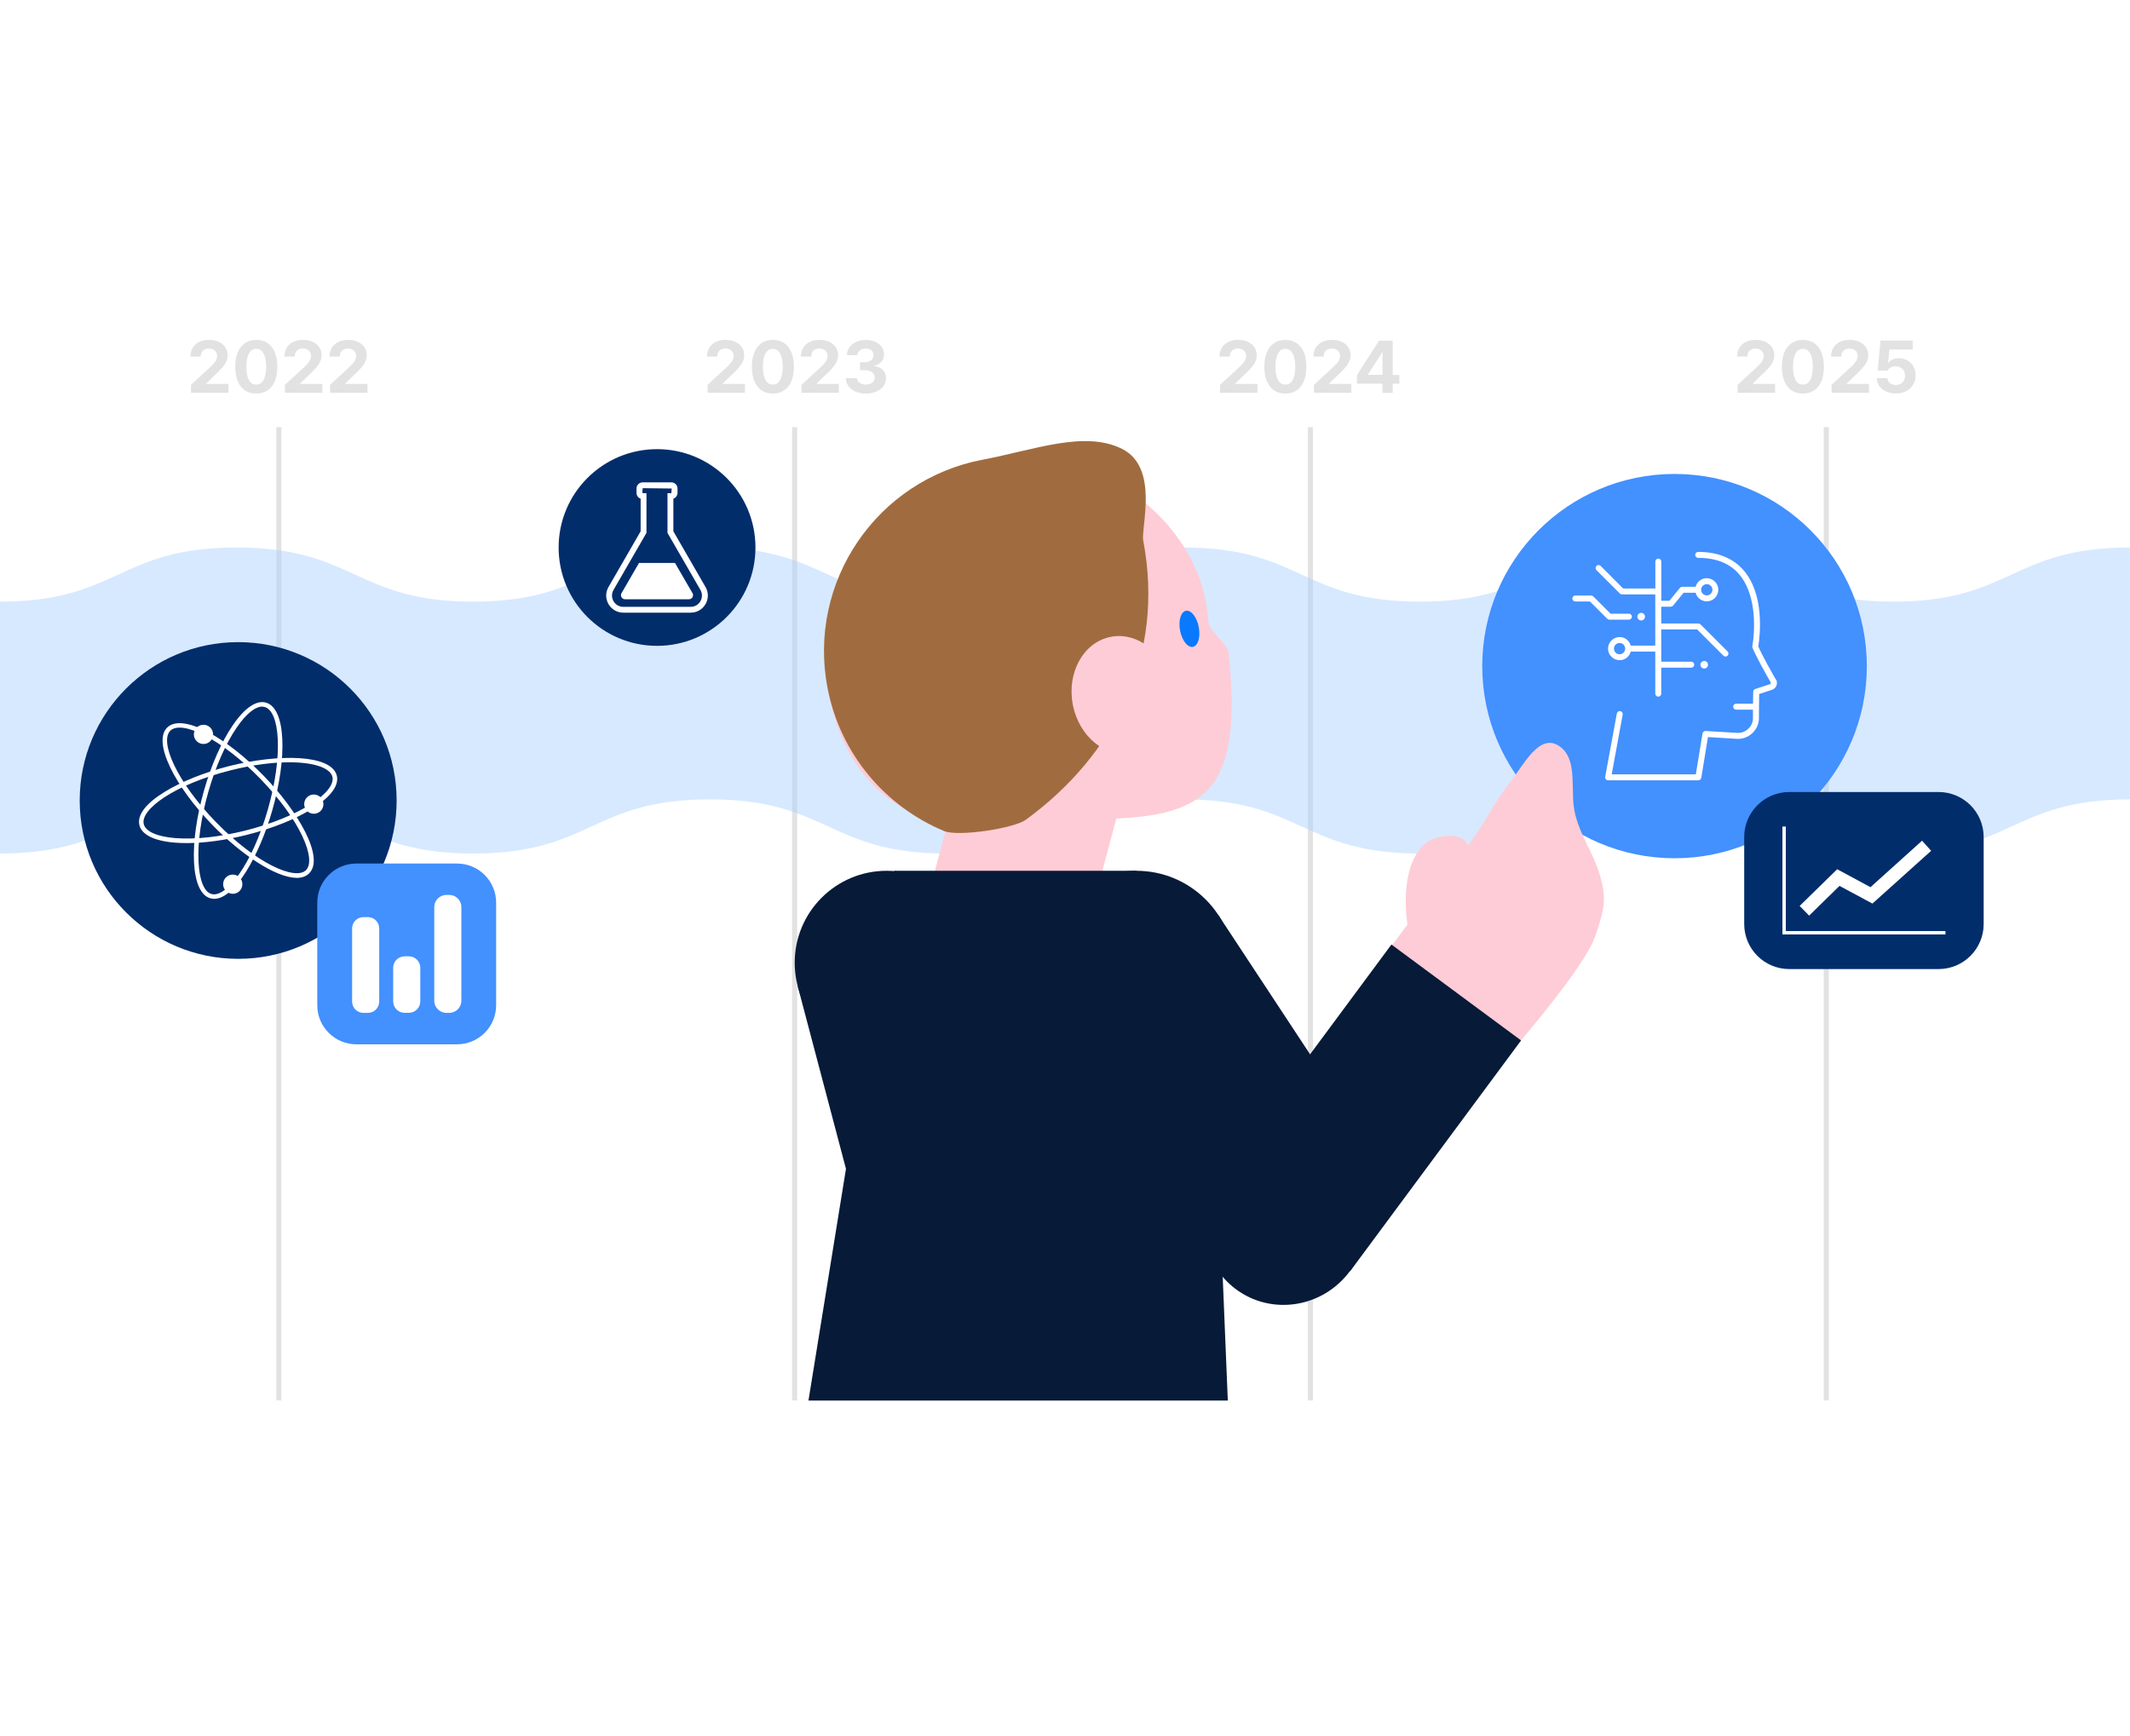
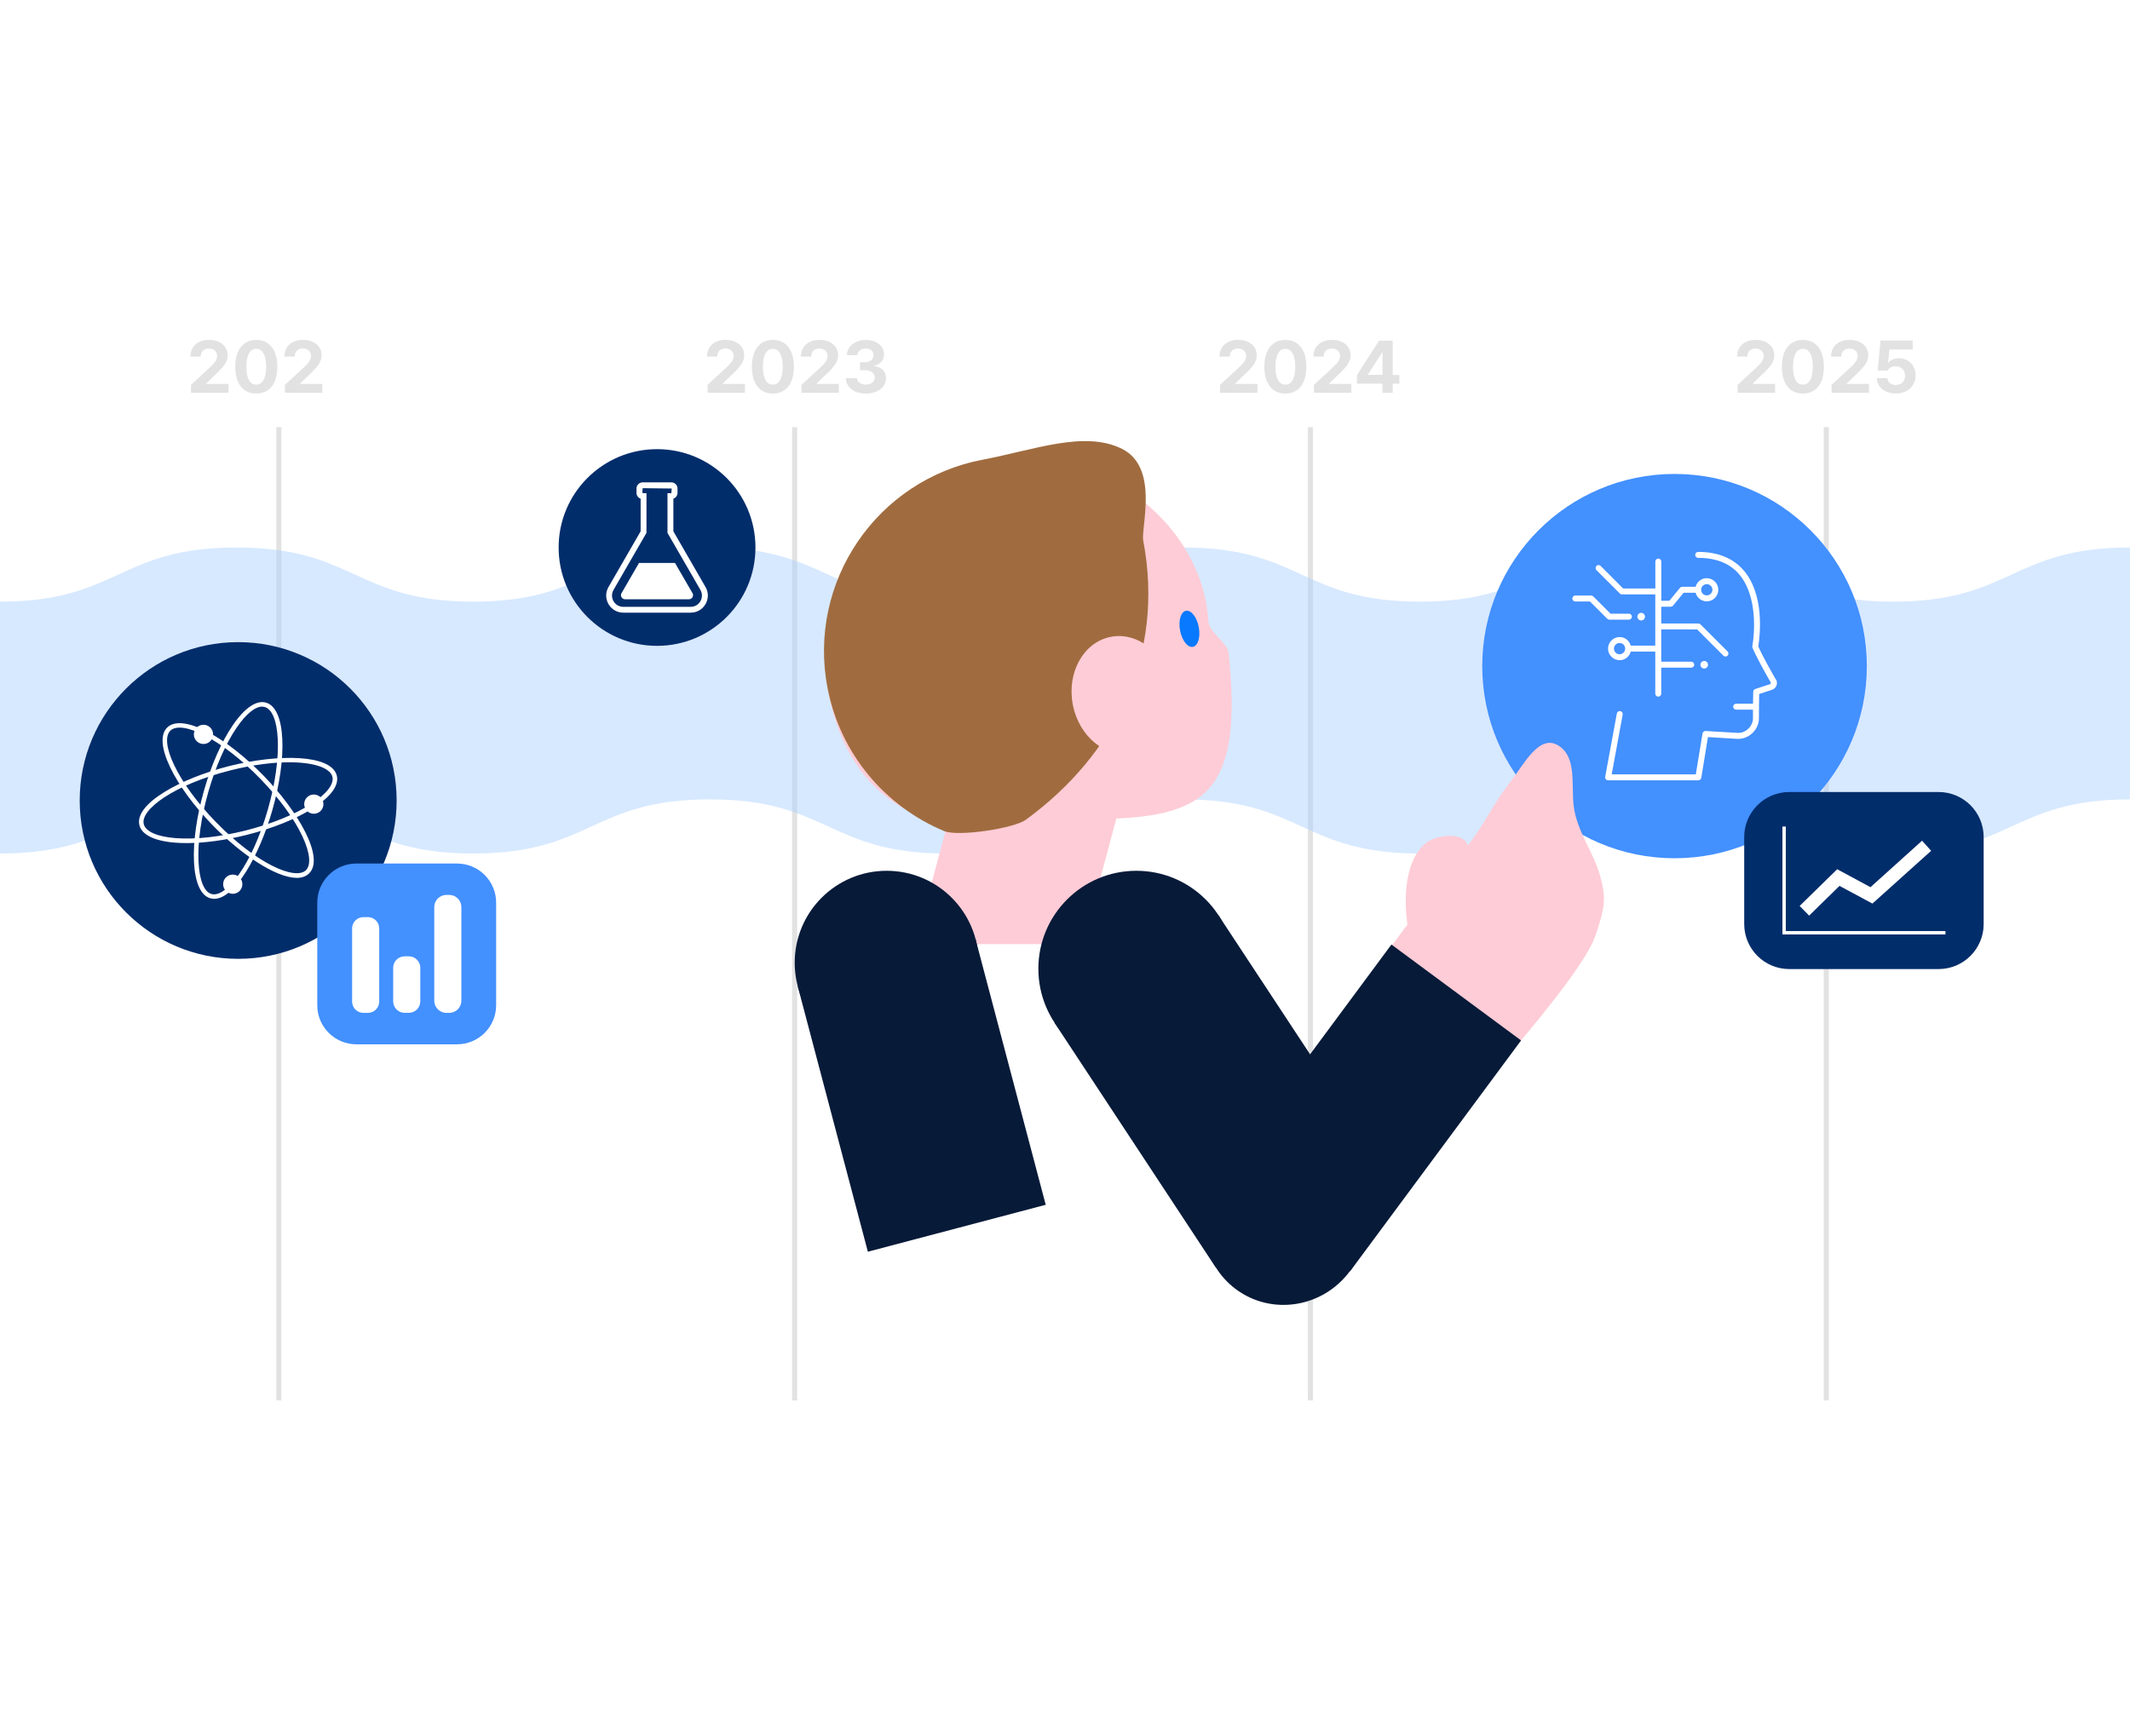
<svg xmlns="http://www.w3.org/2000/svg" width="520" height="424" viewBox="0 0 520 424" fill="none">
  <rect width="520" height="424" fill="white" />
  <g clip-path="url(#clip0_944_953)">
    <g opacity="0.57">
      <path d="M424.161 94.015L428.744 89.797C429.936 88.656 430.581 87.962 430.581 86.936C430.581 85.795 429.721 85.1 428.562 85.1C427.371 85.1 426.577 85.845 426.593 87.069H424.078C424.078 84.571 425.915 82.984 428.612 82.984C431.309 82.984 433.162 84.538 433.162 86.754C433.162 88.21 432.451 89.401 429.836 91.782L427.9 93.668V93.734H433.344V95.917H424.21V93.998L424.161 94.015Z" fill="#CCCCCC" />
      <path d="M435.016 89.549C435.016 85.382 436.968 83 440.145 83C443.322 83 445.275 85.382 445.275 89.549C445.275 93.717 443.339 96.099 440.145 96.099C436.952 96.099 435.016 93.717 435.016 89.549ZM440.145 93.916C441.618 93.916 442.561 92.493 442.561 89.549C442.561 86.639 441.618 85.167 440.145 85.167C438.672 85.167 437.729 86.639 437.729 89.549C437.713 92.493 438.656 93.916 440.145 93.916Z" fill="#CCCCCC" />
      <path d="M447.094 94.015L451.678 89.797C452.869 88.656 453.515 87.962 453.515 86.936C453.515 85.795 452.654 85.1 451.496 85.1C450.305 85.1 449.51 85.845 449.527 87.069H447.012C447.012 84.571 448.848 82.984 451.546 82.984C454.243 82.984 456.096 84.538 456.096 86.754C456.096 88.21 455.384 89.401 452.77 91.782L450.834 93.668V93.734H456.278V95.917H447.144V93.998L447.094 94.015Z" fill="#CCCCCC" />
      <path d="M458.165 92.328H460.746C460.813 93.32 461.723 94.015 462.831 93.998C464.155 93.998 465.098 93.072 465.082 91.749C465.082 90.393 464.138 89.45 462.798 89.434C461.838 89.434 461.16 89.797 460.796 90.509H458.397L459.092 83.165H466.951V85.332H461.276L460.928 88.557H461.028C461.491 87.929 462.467 87.482 463.576 87.482C465.925 87.482 467.663 89.219 467.663 91.666C467.663 94.246 465.71 96.082 462.831 96.082C460.167 96.082 458.215 94.511 458.182 92.311L458.165 92.328Z" fill="#CCCCCC" />
      <path d="M297.809 94.015L302.393 89.797C303.584 88.656 304.229 87.962 304.229 86.936C304.229 85.795 303.369 85.1 302.211 85.1C301.019 85.1 300.225 85.845 300.242 87.069H297.727C297.727 84.571 299.563 82.984 302.26 82.984C304.958 82.984 306.811 84.538 306.811 86.754C306.811 88.21 306.099 89.401 303.485 91.782L301.549 93.668V93.734H306.993V95.917H297.859V93.998L297.809 94.015Z" fill="#CCCCCC" />
      <path d="M308.664 89.549C308.664 85.382 310.617 83 313.794 83C316.971 83 318.923 85.382 318.923 89.549C318.923 93.717 316.987 96.099 313.794 96.099C310.6 96.099 308.664 93.717 308.664 89.549ZM313.794 93.916C315.266 93.916 316.209 92.493 316.209 89.549C316.209 86.639 315.266 85.167 313.794 85.167C312.321 85.167 311.378 86.639 311.378 89.549C311.361 92.493 312.304 93.916 313.794 93.916Z" fill="#CCCCCC" />
      <path d="M320.726 94.015L325.31 89.797C326.501 88.656 327.146 87.962 327.146 86.936C327.146 85.795 326.286 85.1 325.128 85.1C323.936 85.1 323.142 85.845 323.159 87.069H320.644C320.644 84.571 322.48 82.984 325.177 82.984C327.875 82.984 329.728 84.538 329.728 86.754C329.728 88.21 329.016 89.401 326.402 91.782L324.466 93.668V93.734H329.91V95.917H320.776V93.998L320.726 94.015Z" fill="#CCCCCC" />
      <path d="M331.283 91.584L336.677 83.182H340.003V91.551H341.625V93.684H340.003V95.933H337.488V93.684H331.283V91.584ZM337.521 91.551V86.076H337.406L333.964 91.435V91.534H337.521V91.551Z" fill="#CCCCCC" />
      <path d="M172.682 94.015L177.266 89.797C178.457 88.656 179.103 87.962 179.103 86.936C179.103 85.795 178.242 85.1 177.084 85.1C175.892 85.1 175.098 85.845 175.115 87.069H172.6C172.6 84.571 174.436 82.984 177.133 82.984C179.831 82.984 181.684 84.538 181.684 86.754C181.684 88.21 180.972 89.401 178.358 91.782L176.422 93.668V93.734H181.866V95.917H172.732V93.998L172.682 94.015Z" fill="#CCCCCC" />
      <path d="M183.554 89.549C183.554 85.382 185.506 83 188.683 83C191.86 83 193.813 85.382 193.813 89.549C193.813 93.717 191.877 96.099 188.683 96.099C185.49 96.099 183.554 93.717 183.554 89.549ZM188.667 93.916C190.139 93.916 191.083 92.493 191.083 89.549C191.083 86.639 190.139 85.167 188.667 85.167C187.194 85.167 186.251 86.639 186.251 89.549C186.234 92.493 187.177 93.916 188.667 93.916Z" fill="#CCCCCC" />
-       <path d="M195.616 94.015L200.199 89.797C201.391 88.656 202.036 87.962 202.036 86.936C202.036 85.795 201.176 85.1 200.017 85.1C198.826 85.1 198.032 85.845 198.048 87.069H195.533C195.533 84.571 197.37 82.984 200.067 82.984C202.764 82.984 204.617 84.538 204.617 86.754C204.617 88.21 203.906 89.401 201.291 91.782L199.356 93.668V93.734H204.799V95.917H195.666V93.998L195.616 94.015Z" fill="#CCCCCC" />
+       <path d="M195.616 94.015L200.199 89.797C201.391 88.656 202.036 87.962 202.036 86.936C202.036 85.795 201.176 85.1 200.017 85.1C198.826 85.1 198.032 85.845 198.048 87.069H195.533C195.533 84.571 197.37 82.984 200.067 82.984C202.764 82.984 204.617 84.538 204.617 86.754C204.617 88.21 203.906 89.401 201.291 91.782L199.356 93.668V93.734H204.799V95.917H195.666V93.998Z" fill="#CCCCCC" />
      <path d="M206.504 92.328H209.184C209.234 93.287 210.161 93.899 211.385 93.916C212.659 93.916 213.569 93.204 213.553 92.179C213.553 91.137 212.643 90.409 211.137 90.393H209.962V88.441H211.137C212.395 88.441 213.272 87.747 213.272 86.754C213.272 85.778 212.527 85.1 211.402 85.117C210.277 85.117 209.35 85.746 209.3 86.721H206.769C206.818 84.522 208.787 83 211.402 83C214.016 83 215.836 84.571 215.82 86.589C215.82 88.011 214.827 89.037 213.404 89.285V89.384C215.274 89.616 216.316 90.757 216.3 92.344C216.316 94.528 214.248 96.099 211.369 96.099C208.49 96.099 206.554 94.561 206.504 92.328Z" fill="#CCCCCC" />
      <path d="M46.579 94.015L51.162 89.797C52.354 88.656 52.999 87.962 52.999 86.936C52.999 85.795 52.139 85.1 50.98 85.1C49.789 85.1 48.995 85.845 49.011 87.069H46.496C46.496 84.571 48.333 82.984 51.03 82.984C53.727 82.984 55.58 84.538 55.58 86.754C55.58 88.21 54.869 89.401 52.254 91.782L50.318 93.668V93.734H55.762V95.917H46.629V93.998L46.579 94.015Z" fill="#CCCCCC" />
      <path d="M57.434 89.549C57.434 85.382 59.386 83 62.563 83C65.74 83 67.693 85.382 67.693 89.549C67.693 93.717 65.757 96.099 62.563 96.099C59.37 96.099 57.434 93.717 57.434 89.549ZM62.563 93.916C64.036 93.916 64.979 92.493 64.979 89.549C64.979 86.639 64.036 85.167 62.563 85.167C61.09 85.167 60.147 86.639 60.147 89.549C60.131 92.493 61.074 93.916 62.563 93.916Z" fill="#CCCCCC" />
      <path d="M69.512 94.015L74.096 89.797C75.287 88.656 75.933 87.962 75.933 86.936C75.933 85.795 75.072 85.1 73.914 85.1C72.722 85.1 71.928 85.845 71.945 87.069H69.43C69.43 84.571 71.266 82.984 73.963 82.984C76.661 82.984 78.514 84.538 78.514 86.754C78.514 88.21 77.802 89.401 75.188 91.782L73.252 93.668V93.734H78.696V95.917H69.562V93.998L69.512 94.015Z" fill="#CCCCCC" />
-       <path d="M80.533 94.015L85.116 89.797C86.308 88.656 86.953 87.962 86.953 86.936C86.953 85.795 86.093 85.1 84.934 85.1C83.743 85.1 82.949 85.845 82.965 87.069H80.45C80.45 84.571 82.287 82.984 84.984 82.984C87.681 82.984 89.534 84.538 89.534 86.754C89.534 88.21 88.823 89.401 86.209 91.782L84.272 93.668V93.734H89.716V95.917H80.583V93.998L80.533 94.015Z" fill="#CCCCCC" />
      <path d="M68.702 104.302H67.461V342H68.702V104.302Z" fill="#CCCCCC" />
      <path d="M194.623 104.302H193.382V342H194.623V104.302Z" fill="#CCCCCC" />
      <path d="M320.545 104.302H319.304V342H320.545V104.302Z" fill="#CCCCCC" />
      <path d="M446.466 104.302H445.225V342H446.466V104.302Z" fill="#CCCCCC" />
    </g>
    <path opacity="0.49" d="M0 146.907C28.874 146.907 28.874 133.692 57.765 133.692C86.656 133.692 86.656 146.907 115.53 146.907C144.404 146.907 144.421 133.692 173.295 133.692C202.169 133.692 202.185 146.907 231.076 146.907C259.967 146.907 259.967 133.692 288.858 133.692C317.748 133.692 317.748 146.907 346.639 146.907C375.53 146.907 375.53 133.692 404.421 133.692C433.311 133.692 433.311 146.907 462.202 146.907C491.093 146.907 491.093 133.692 519.983 133.692V195.2C491.093 195.2 491.093 208.415 462.202 208.415C433.311 208.415 433.311 195.2 404.421 195.2C375.53 195.2 375.53 208.415 346.639 208.415C317.748 208.415 317.748 195.2 288.858 195.2C259.967 195.2 259.967 208.415 231.076 208.415C202.185 208.415 202.185 195.2 173.295 195.2C144.404 195.2 144.404 208.415 115.53 208.415C86.656 208.415 86.639 195.2 57.765 195.2C28.891 195.2 28.891 208.415 0 208.415L0 146.907Z" fill="#AED3FF" />
    <path d="M408.806 209.573C434.732 209.573 455.749 188.565 455.749 162.652C455.749 136.738 434.732 115.731 408.806 115.731C382.88 115.731 361.862 136.738 361.862 162.652C361.862 188.565 382.88 209.573 408.806 209.573Z" fill="#4390FF" />
    <path d="M433.526 165.91C432.517 164.14 430.118 159.906 429.257 157.839C429.737 154.729 430.713 145.186 425.733 139.332C423.152 136.305 419.395 134.767 414.58 134.767C414.183 134.767 413.852 135.098 413.852 135.495C413.852 135.892 414.183 136.222 414.58 136.222C418.965 136.222 422.341 137.579 424.624 140.274C428.347 144.657 428.711 152.199 427.801 157.806C427.785 157.938 427.801 158.07 427.851 158.186C428.645 160.187 430.962 164.339 432.285 166.637C432.352 166.737 432.319 166.836 432.302 166.886C432.285 166.935 432.236 167.018 432.12 167.067L428.513 168.242C428.215 168.341 428.016 168.606 428.016 168.92C428.016 168.936 427.983 170.177 427.967 171.831H423.847C423.449 171.831 423.118 172.161 423.118 172.558C423.118 172.955 423.449 173.286 423.847 173.286H427.95C427.95 173.997 427.95 174.758 427.95 175.502C427.95 176.362 427.503 177.305 426.775 177.983C426.031 178.678 425.088 179.025 424.128 178.959L416.4 178.496C416.053 178.479 415.705 178.744 415.639 179.108L414.001 189.081H393.467L396.147 174.493C396.213 174.097 395.965 173.716 395.568 173.65C395.171 173.567 394.79 173.832 394.724 174.229L391.878 189.676C391.845 189.891 391.895 190.106 392.027 190.272C392.159 190.437 392.374 190.536 392.59 190.536H414.613C414.977 190.536 415.275 190.272 415.341 189.924L416.963 179.984L424.029 180.414C425.402 180.497 426.726 180.017 427.768 179.058C428.794 178.099 429.406 176.776 429.406 175.502C429.406 173.088 429.456 170.541 429.472 169.466L432.6 168.44C433.096 168.275 433.51 167.894 433.692 167.398C433.89 166.902 433.841 166.356 433.576 165.893L433.526 165.91Z" fill="white" />
    <path d="M395.419 144.922C395.551 145.054 395.733 145.137 395.932 145.137H404.106V157.657H398.116C397.785 156.449 396.709 155.556 395.402 155.556C393.847 155.556 392.573 156.83 392.573 158.385C392.573 159.939 393.847 161.213 395.402 161.213C396.709 161.213 397.802 160.32 398.116 159.112H404.106V169.383C404.106 169.78 404.437 170.111 404.834 170.111C405.231 170.111 405.562 169.78 405.562 169.383V163.032H412.892C413.289 163.032 413.62 162.701 413.62 162.304C413.62 161.907 413.289 161.577 412.892 161.577H405.562V153.704H414.332L420.735 160.105C420.884 160.253 421.066 160.32 421.248 160.32C421.43 160.32 421.629 160.253 421.761 160.105C422.043 159.823 422.043 159.36 421.761 159.079L415.143 152.464C415.01 152.331 414.828 152.249 414.63 152.249H405.562V148.147H407.879C408.094 148.147 408.309 148.048 408.441 147.882L411.022 144.74H413.951C414.282 145.947 415.358 146.84 416.665 146.84C418.22 146.84 419.494 145.567 419.494 144.012C419.494 142.458 418.22 141.184 416.665 141.184C415.358 141.184 414.266 142.077 413.951 143.284H410.691C410.476 143.284 410.261 143.384 410.129 143.549L407.548 146.691H405.579V137.115C405.579 136.719 405.248 136.388 404.85 136.388C404.453 136.388 404.122 136.719 404.122 137.115V143.698H396.263L390.769 138.19C390.488 137.909 390.024 137.909 389.743 138.19C389.462 138.472 389.462 138.935 389.743 139.216L395.452 144.922H395.419ZM395.386 159.757C394.625 159.757 394.012 159.145 394.012 158.385C394.012 157.624 394.625 157.012 395.386 157.012C396.147 157.012 396.759 157.624 396.759 158.385C396.759 159.145 396.147 159.757 395.386 159.757ZM416.681 142.639C417.443 142.639 418.055 143.251 418.055 144.012C418.055 144.773 417.443 145.385 416.681 145.385C415.92 145.385 415.308 144.773 415.308 144.012C415.308 143.251 415.92 142.639 416.681 142.639Z" fill="white" />
    <path d="M401.591 150.578C401.591 150.065 401.177 149.652 400.664 149.652C400.151 149.652 399.737 150.065 399.737 150.578C399.737 151.091 400.151 151.504 400.664 151.504C401.177 151.504 401.591 151.091 401.591 150.578Z" fill="white" />
    <path d="M416.053 163.247C416.564 163.247 416.979 162.832 416.979 162.321C416.979 161.809 416.564 161.395 416.053 161.395C415.541 161.395 415.126 161.809 415.126 162.321C415.126 162.832 415.541 163.247 416.053 163.247Z" fill="white" />
    <path d="M392.887 151.306H397.669C398.066 151.306 398.397 150.975 398.397 150.578C398.397 150.181 398.066 149.85 397.669 149.85H393.185L388.966 145.633C388.833 145.501 388.651 145.418 388.453 145.418H384.581C384.183 145.418 383.853 145.749 383.853 146.146C383.853 146.543 384.183 146.873 384.581 146.873H388.155L392.374 151.091C392.507 151.223 392.689 151.306 392.887 151.306Z" fill="white" />
    <path d="M334.527 237.92L343.612 225.764C343.612 225.764 341.229 212.103 347.748 206.149C350.396 203.734 357.412 203.007 358.338 206.463C362.922 200.542 364.03 196.986 368.614 191.066C372.089 186.583 375.795 179.025 380.561 182.118C384.962 184.963 383.572 191.545 384.184 196.755C384.896 202.891 389.049 208.068 390.687 214.022C392.16 219.397 391.829 221.795 389.33 228.89C386.832 235.985 371.294 254.079 371.294 254.079" fill="#FECCD6" />
    <path d="M264.319 230.544H223.448L234.022 191.049H274.892L264.319 230.544Z" fill="#FECCD6" />
    <path d="M295.013 151.852C295.162 154.283 299.696 157.061 299.944 159.41C301.549 175.32 301.317 189.792 291.389 195.647C280.865 201.832 264.666 198.888 253.365 201.055C227.386 206.033 207.398 195.928 202.301 169.35C197.205 142.772 214.132 117.186 240.111 112.208C266.089 107.23 293.507 126.398 295.013 151.835V151.852Z" fill="#FECCD6" />
    <path d="M239.813 112.274C214 117.219 197.073 142.143 202.02 167.944C205.148 184.251 216.25 197.003 230.514 202.94C233.873 204.346 247.507 202.312 250.453 200.162C272.112 184.351 284.473 160.072 279.095 131.988C278.5 128.846 283.05 114.176 273.933 109.611C264.815 105.046 252.604 109.826 239.813 112.274Z" fill="#A06C3F" />
    <path d="M276.659 183.992C283.301 182.721 287.464 175.312 285.956 167.445C284.449 159.577 277.843 154.229 271.201 155.501C264.559 156.772 260.397 164.18 261.904 172.048C263.411 179.916 270.017 185.263 276.659 183.992Z" fill="#FECCD6" />
-     <path d="M299.746 342H197.371L218.303 212.632H277.425L297.082 277.316L299.746 342Z" fill="#071A38" />
    <path d="M277.424 260.463C290.638 260.463 301.35 249.756 301.35 236.548C301.35 223.34 290.638 212.632 277.424 212.632C264.209 212.632 253.497 223.34 253.497 236.548C253.497 249.756 264.209 260.463 277.424 260.463Z" fill="#071A38" />
    <path d="M297.412 223.415L257.43 249.726L296.747 309.415L336.729 283.104L297.412 223.415Z" fill="#071A38" />
    <path d="M329.545 310.404C336.144 301.49 334.407 289.022 325.665 282.557C316.924 276.091 304.487 278.076 297.888 286.99C291.289 295.904 293.026 308.371 301.768 314.837C310.51 321.302 322.946 319.318 329.545 310.404Z" fill="#071A38" />
    <path d="M297.939 287.015L329.592 310.435L371.343 254.058L339.69 230.639L297.939 287.015Z" fill="#071A38" />
    <path d="M216.466 257.519C228.867 257.519 238.92 247.471 238.92 235.076C238.92 222.681 228.867 212.632 216.466 212.632C204.065 212.632 194.012 222.681 194.012 235.076C194.012 247.471 204.065 257.519 216.466 257.519Z" fill="#071A38" />
    <path d="M238.169 229.364L194.749 240.822L211.873 305.65L255.293 294.191L238.169 229.364Z" fill="#071A38" />
    <path d="M291.22 157.949C292.476 157.709 293.117 155.543 292.652 153.112C292.186 150.681 290.79 148.905 289.533 149.145C288.276 149.386 287.635 151.552 288.101 153.983C288.567 156.414 289.963 158.19 291.22 157.949Z" fill="#0979FF" />
    <path d="M58.145 234.133C79.511 234.133 96.832 216.821 96.832 195.465C96.832 174.109 79.511 156.797 58.145 156.797C36.779 156.797 19.459 174.109 19.459 195.465C19.459 216.821 36.779 234.133 58.145 234.133Z" fill="#022D6B" />
    <path d="M56.822 218.256C58.12 218.256 59.172 217.204 59.172 215.907C59.172 214.61 58.12 213.558 56.822 213.558C55.525 213.558 54.473 214.61 54.473 215.907C54.473 217.204 55.525 218.256 56.822 218.256Z" fill="white" />
    <path d="M76.612 198.707C77.91 198.707 78.962 197.655 78.962 196.358C78.962 195.061 77.91 194.009 76.612 194.009C75.315 194.009 74.263 195.061 74.263 196.358C74.263 197.655 75.315 198.707 76.612 198.707Z" fill="white" />
    <path d="M49.674 181.671C50.971 181.671 52.023 180.62 52.023 179.323C52.023 178.026 50.971 176.974 49.674 176.974C48.376 176.974 47.324 178.026 47.324 179.323C47.324 180.62 48.376 181.671 49.674 181.671Z" fill="white" />
    <path d="M45.587 205.868C44.627 205.868 43.717 205.835 42.84 205.769C37.76 205.388 34.633 203.867 34.037 201.518C32.713 196.259 44.18 190.024 56.011 187.047C67.859 184.07 80.898 184.136 82.222 189.395C82.817 191.744 80.782 194.555 76.48 197.301C72.36 199.947 66.585 202.279 60.231 203.867C55.019 205.173 49.922 205.868 45.57 205.868H45.587ZM70.639 186.137C66.651 186.137 61.753 186.732 56.276 188.105C42.509 191.578 34.203 197.698 35.096 201.237C35.559 203.073 38.406 204.313 42.906 204.661C47.672 205.024 53.728 204.363 59.966 202.792C66.204 201.22 71.863 198.938 75.884 196.358C79.69 193.927 81.609 191.479 81.146 189.66C80.6 187.526 76.678 186.137 70.622 186.137H70.639Z" fill="white" />
    <path d="M72.426 214.352C67.33 214.352 58.758 208.564 51.908 201.502C47.341 196.805 43.668 191.793 41.55 187.377C39.349 182.78 39.084 179.323 40.838 177.636C42.576 175.949 46.034 176.313 50.551 178.645C54.903 180.894 59.801 184.731 64.368 189.428C72.873 198.194 79.343 209.523 75.438 213.294C74.677 214.022 73.651 214.369 72.426 214.369V214.352ZM52.702 200.724C62.597 210.912 72.046 215.03 74.677 212.5C77.308 209.953 73.469 200.377 63.574 190.189C59.089 185.575 54.291 181.82 50.038 179.621C46.034 177.537 42.956 177.107 41.599 178.413C40.243 179.72 40.59 182.813 42.543 186.881C44.611 191.198 48.218 196.11 52.702 200.724Z" fill="white" />
    <path d="M52.305 219.479C51.991 219.479 51.66 219.43 51.346 219.347C49.013 218.686 47.606 215.51 47.358 210.433C47.126 205.537 48.003 199.385 49.79 193.083C51.577 186.782 54.092 181.093 56.856 177.057C59.735 172.856 62.597 170.905 64.93 171.566C67.264 172.228 68.687 175.403 68.918 180.481C69.15 185.376 68.273 191.529 66.486 197.83C63.342 208.861 57.352 219.479 52.289 219.479H52.305ZM64.004 172.542C62.267 172.542 60.033 174.361 57.766 177.686C55.069 181.638 52.62 187.212 50.849 193.398C49.095 199.583 48.235 205.62 48.467 210.4C48.665 214.915 49.823 217.792 51.643 218.305C55.168 219.298 61.538 211.21 65.427 197.549C67.181 191.363 68.041 185.326 67.81 180.547C67.611 176.032 66.436 173.154 64.633 172.641C64.434 172.592 64.219 172.558 64.004 172.558V172.542Z" fill="white" />
    <path d="M111.576 210.863H87.004C81.731 210.863 77.456 215.135 77.456 220.406V245.462C77.456 250.733 81.731 255.005 87.004 255.005H111.576C116.849 255.005 121.123 250.733 121.123 245.462V220.406C121.123 215.135 116.849 210.863 111.576 210.863Z" fill="#4390FF" />
    <path d="M109.656 218.52H108.994C107.349 218.52 106.016 219.853 106.016 221.497V244.354C106.016 245.998 107.349 247.331 108.994 247.331H109.656C111.301 247.331 112.634 245.998 112.634 244.354V221.497C112.634 219.853 111.301 218.52 109.656 218.52Z" fill="white" />
    <path d="M99.811 233.521H98.785C97.24 233.521 95.988 234.772 95.988 236.316V244.519C95.988 246.063 97.24 247.314 98.785 247.314H99.811C101.355 247.314 102.607 246.063 102.607 244.519V236.316C102.607 234.772 101.355 233.521 99.811 233.521Z" fill="white" />
    <path d="M89.816 223.945H88.724C87.198 223.945 85.961 225.182 85.961 226.707V244.569C85.961 246.094 87.198 247.331 88.724 247.331H89.816C91.343 247.331 92.58 246.094 92.58 244.569V226.707C92.58 225.182 91.343 223.945 89.816 223.945Z" fill="white" />
    <path d="M473.272 193.397H436.819C430.742 193.397 425.815 198.322 425.815 204.396V225.632C425.815 231.706 430.742 236.63 436.819 236.63H473.272C479.349 236.63 484.275 231.706 484.275 225.632V204.396C484.275 198.322 479.349 193.397 473.272 193.397Z" fill="#022D6B" />
    <path d="M474.943 228.179H435.147V201.832H435.975V227.352H474.943V228.179Z" fill="white" />
    <path d="M441.667 223.581L439.351 221.216L448.518 212.252L456.642 216.635L469.234 205.289L471.451 207.753L457.122 220.637L449.08 216.32L441.667 223.581Z" fill="white" />
    <path d="M160.405 157.706C173.674 157.706 184.431 146.955 184.431 133.692C184.431 120.429 173.674 109.677 160.405 109.677C147.136 109.677 136.379 120.429 136.379 133.692C136.379 146.955 147.136 157.706 160.405 157.706Z" fill="#022D6B" />
    <path d="M168.628 149.602H152.181C150.675 149.602 149.318 148.825 148.557 147.518C147.796 146.212 147.796 144.641 148.557 143.334L156.4 129.739V121.767C155.805 121.569 155.391 121.006 155.391 120.345V119.286C155.391 118.459 156.069 117.781 156.897 117.781H163.896C164.723 117.781 165.402 118.459 165.402 119.286V120.345C165.402 121.006 164.972 121.569 164.392 121.767V129.739L172.236 143.334C172.997 144.641 172.997 146.212 172.236 147.518C171.475 148.825 170.134 149.602 168.612 149.602H168.628ZM156.897 119.204L156.814 120.345L157.112 120.428H157.823V130.119L149.782 144.045C149.285 144.905 149.285 145.947 149.782 146.807C150.278 147.667 151.172 148.18 152.164 148.18H168.612C169.605 148.18 170.498 147.667 170.995 146.807C171.491 145.947 171.491 144.905 170.995 144.045L162.953 130.119V120.428H163.896L163.979 119.286L156.897 119.204Z" fill="white" />
    <path d="M164.789 137.463H156.003L151.734 144.839C151.469 145.286 151.651 145.683 151.734 145.831C151.817 145.98 152.081 146.328 152.594 146.328H168.198C168.711 146.328 168.976 145.98 169.059 145.831C169.141 145.683 169.323 145.286 169.059 144.839L164.789 137.463Z" fill="white" />
  </g>
  <defs>
    <clipPath id="clip0_944_953">
      <rect width="520" height="259" fill="white" transform="translate(0 83)" />
    </clipPath>
  </defs>
</svg>